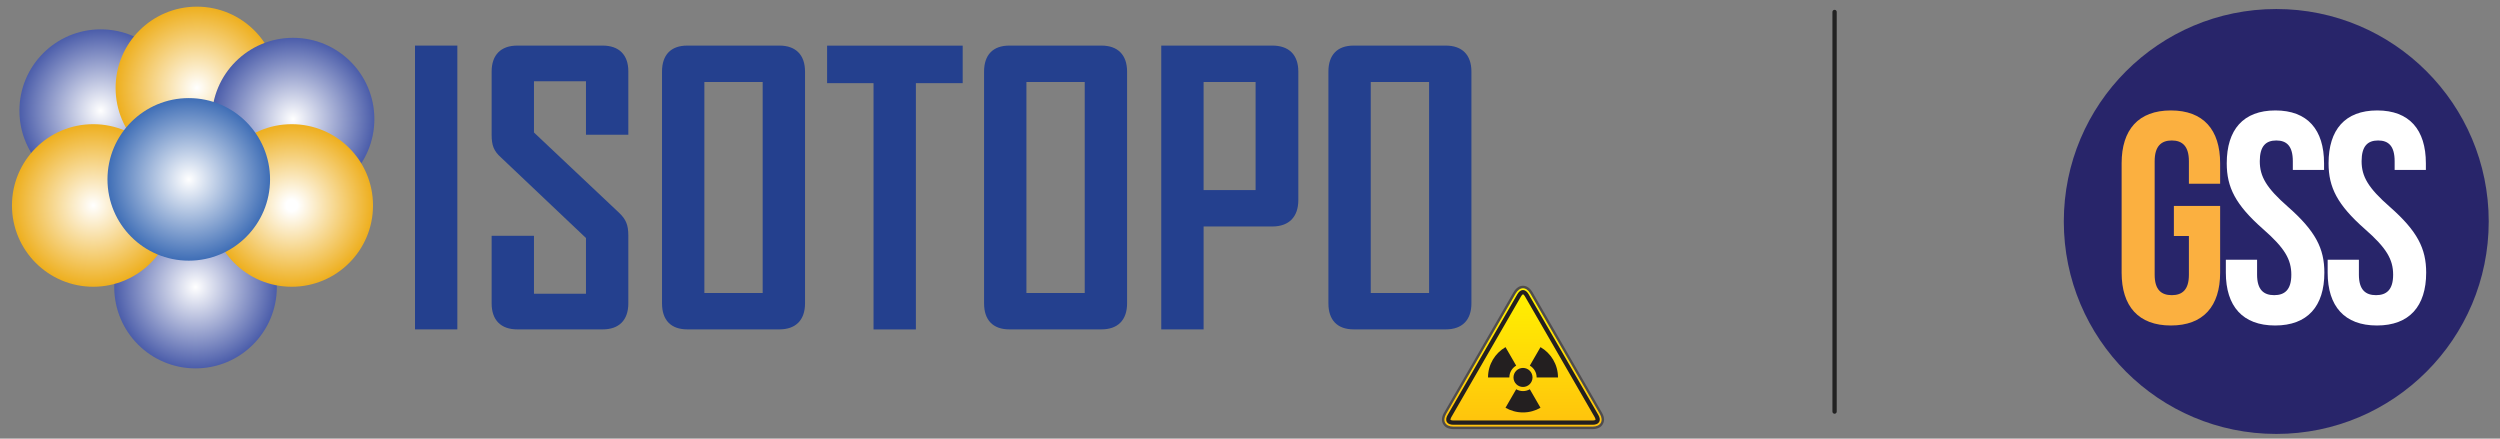
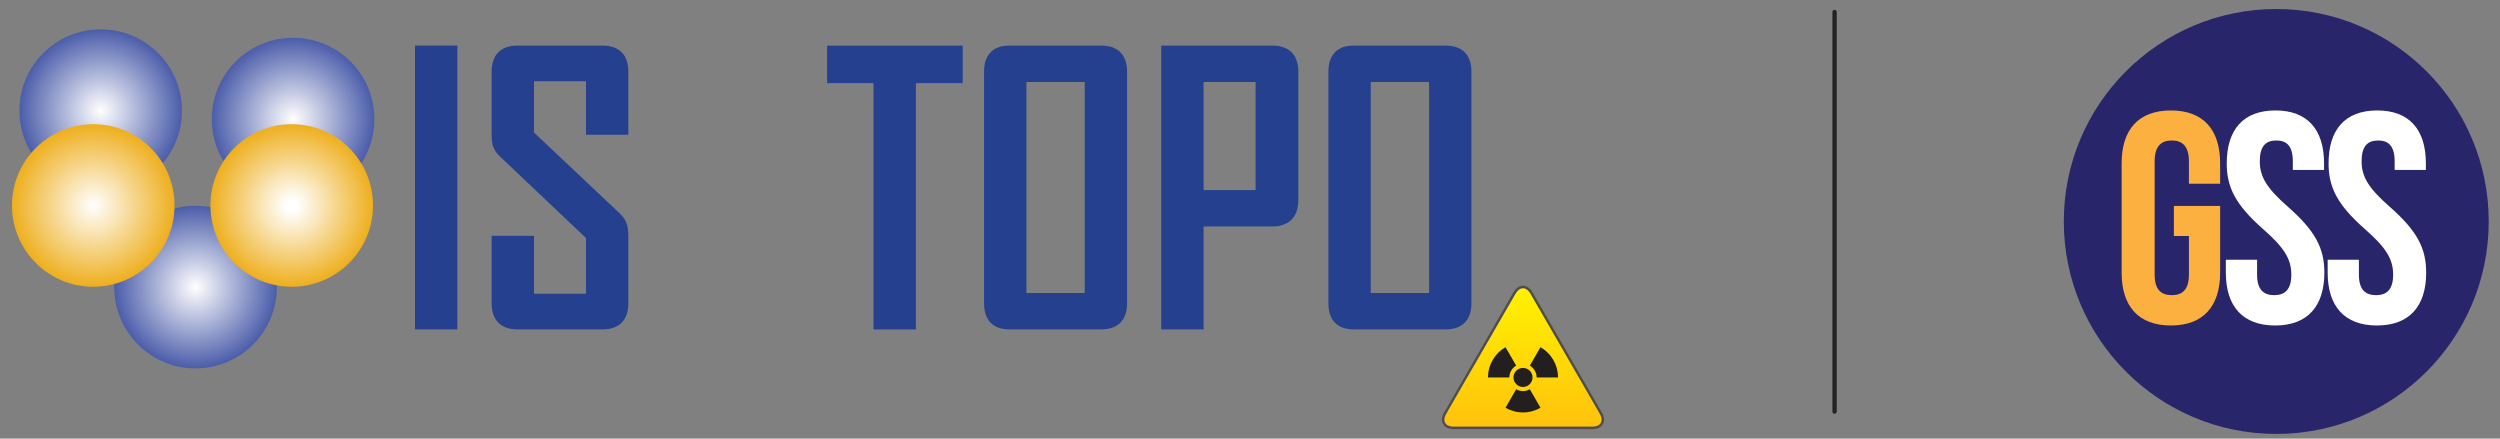
<svg xmlns="http://www.w3.org/2000/svg" width="100%" height="100%" viewBox="0 0 2052 360" version="1.1" xml:space="preserve" style="fill-rule:evenodd;clip-rule:evenodd;stroke-miterlimit:10;">
  <rect x="0" y="0" width="2052" height="360" fill="#808080" stroke="none" />
  <g transform="matrix(4.167,0,0,4.167,5.285,0.692)">
    <g transform="matrix(1,0,0,1,-3.12,-2.401)">
      <g transform="matrix(0,-16.011,16.011,0,21.688,24.028)">
        <ellipse cx="0" cy="-0" rx="1" ry="1" style="fill:url(#_Radial1);" />
      </g>
      <g transform="matrix(0,-16.011,16.011,0,40.635,19.557)">
-         <circle cx="0" cy="-0" r="1" style="fill:url(#_Radial2);" />
-       </g>
+         </g>
      <g transform="matrix(0,-16.011,16.011,0,59.581,25.694)">
        <ellipse cx="0" cy="-0" rx="1" ry="1" style="fill:url(#_Radial3);" />
      </g>
      <g transform="matrix(0,-16.012,16.012,0,40.368,58.784)">
        <ellipse cx="0" cy="-0" rx="1" ry="1" style="fill:url(#_Radial4);" />
      </g>
      <g transform="matrix(0,-16.011,16.011,0,20.22,42.706)">
        <ellipse cx="-0" cy="0" rx="1" ry="1" style="fill:url(#_Radial5);" />
      </g>
      <g transform="matrix(0,-16.011,16.011,0,59.314,42.707)">
        <circle cx="0" cy="0" r="1" style="fill:url(#_Radial6);" />
      </g>
      <g transform="matrix(0,-16.011,16.011,0,39.034,37.568)">
-         <ellipse cx="0" cy="0" rx="1" ry="1" style="fill:url(#_Radial7);" />
-       </g>
+         </g>
    </g>
    <g transform="matrix(1,0,0,1,-3.12,-3.786)">
      <g transform="matrix(1.052,0,0,1.052,-10.928,-0.657)">
        <rect x="89.853" y="12.601" width="7.929" height="53.137" style="fill:rgb(36,64,142);" />
      </g>
      <g transform="matrix(1.052,0,0,1.052,120.569,12.601)">
        <path d="M0,53.137L-15.997,53.137C-19.057,53.137 -20.796,51.398 -20.796,48.269L-20.796,35.611L-12.867,35.611L-12.867,46.46L-3.13,46.46L-3.13,36.028L-19.057,20.934C-20.378,19.752 -20.796,18.709 -20.796,16.692L-20.796,4.868C-20.796,1.738 -19.057,0 -15.997,0L0,0C3.06,0 4.799,1.738 4.799,4.799L4.799,16.692L-3.13,16.692L-3.13,6.677L-12.867,6.677L-12.867,16.275L3.06,31.297C4.381,32.55 4.799,33.593 4.799,35.611L4.799,48.269C4.799,51.398 3.06,53.137 0,53.137" style="fill:rgb(36,64,142);fill-rule:nonzero;" />
      </g>
      <g transform="matrix(1.052,0,0,1.052,-10.928,-0.657)">
-         <path d="M154.953,19.416L144.033,19.416L144.033,58.922L154.953,58.922L154.953,19.416ZM158.083,65.738L140.834,65.738C137.773,65.738 136.104,63.998 136.104,60.87L136.104,17.469C136.104,14.339 137.773,12.601 140.834,12.601L158.083,12.601C161.143,12.601 162.881,14.339 162.881,17.469L162.881,60.87C162.881,63.998 161.143,65.738 158.083,65.738" style="fill:rgb(36,64,142);fill-rule:nonzero;" />
-       </g>
+         </g>
      <g transform="matrix(1.052,0,0,1.052,182.258,61.12)">
        <path d="M0,-39.088L0,7.024L-7.929,7.024L-7.929,-39.088L-16.622,-39.088L-16.622,-46.112L8.764,-46.112L8.764,-39.088L0,-39.088Z" style="fill:rgb(36,64,142);fill-rule:nonzero;" />
      </g>
      <g transform="matrix(1.052,0,0,1.052,-10.928,-0.657)">
        <path d="M215.253,19.416L204.334,19.416L204.334,58.922L215.253,58.922L215.253,19.416ZM218.384,65.738L201.134,65.738C198.075,65.738 196.405,63.998 196.405,60.87L196.405,17.469C196.405,14.339 198.075,12.601 201.134,12.601L218.384,12.601C221.444,12.601 223.183,14.339 223.183,17.469L223.183,60.87C223.183,63.998 221.444,65.738 218.384,65.738" style="fill:rgb(36,64,142);fill-rule:nonzero;" />
      </g>
      <g transform="matrix(1.052,0,0,1.052,-10.928,-0.657)">
        <path d="M247.247,19.416L237.511,19.416L237.511,39.656L247.247,39.656L247.247,19.416ZM250.377,46.472L237.51,46.472L237.51,65.738L229.582,65.738L229.582,12.601L250.377,12.601C253.506,12.601 255.246,14.339 255.246,17.469L255.246,41.534C255.246,44.664 253.506,46.472 250.377,46.472" style="fill:rgb(36,64,142);fill-rule:nonzero;" />
      </g>
      <g transform="matrix(1.052,0,0,1.052,-10.928,-0.657)">
        <path d="M279.729,19.416L268.808,19.416L268.808,58.922L279.729,58.922L279.729,19.416ZM282.858,65.738L265.61,65.738C262.548,65.738 260.88,63.998 260.88,60.87L260.88,17.469C260.88,14.339 262.548,12.601 265.61,12.601L282.858,12.601C285.918,12.601 287.657,14.339 287.657,17.469L287.657,60.87C287.657,63.998 285.918,65.738 282.858,65.738" style="fill:rgb(36,64,142);fill-rule:nonzero;" />
      </g>
    </g>
    <g transform="matrix(0.723,0,0,0.723,154.149,43.135)">
      <g transform="matrix(0,-39.058,-39.058,0,199.968,57.02)">
        <path d="M0.955,0.066L0.114,0.551C0.085,0.568 0.057,0.57 0.035,0.557C0.012,0.544 -0,0.519 -0,0.485L-0,-0.485C-0,-0.519 0.012,-0.545 0.035,-0.557C0.057,-0.57 0.085,-0.568 0.114,-0.551L0.955,-0.066C0.984,-0.049 1,-0.026 1,-0C1,0.026 0.984,0.049 0.955,0.066Z" style="fill:url(#_Linear8);fill-rule:nonzero;" />
      </g>
      <g transform="matrix(0,-37.694,-37.694,0,199.968,56.338)">
        <path d="M0.962,0.053L0.091,0.556C0.041,0.585 0,0.561 0,0.503L0,-0.503C0,-0.561 0.041,-0.585 0.091,-0.556L0.962,-0.053C0.987,-0.038 1,-0.019 1,-0C1,0.019 0.987,0.038 0.962,0.053Z" style="fill:url(#_Linear9);fill-rule:nonzero;" />
      </g>
      <g transform="matrix(0.273,0,0,0.273,199.968,55.248)">
-         <path d="M0,-130.214C-1.232,-130.214 -2.66,-129.018 -3.817,-127.012L-73.331,-6.611C-74.488,-4.607 -74.812,-2.773 -74.195,-1.705C-73.579,-0.638 -71.829,0 -69.513,0L69.513,0C71.829,0 73.579,-0.638 74.195,-1.705C74.811,-2.773 74.488,-4.607 73.33,-6.611L3.817,-127.012C2.659,-129.018 1.232,-130.214 0,-130.214Z" style="fill:none;fill-rule:nonzero;stroke:rgb(35,31,32);stroke-width:4.28px;" />
-       </g>
+         </g>
      <g transform="matrix(0.273,0,0,0.273,198.112,47.435)">
        <path d="M0,-28.251L-10.656,-46.707C-21.091,-40.669 -28.113,-29.386 -28.113,-16.463L-6.809,-16.463C-6.809,-21.501 -4.069,-25.897 0,-28.251M20.42,-16.462L41.725,-16.462C41.725,-29.386 34.703,-40.669 24.267,-46.707L13.612,-28.251C17.681,-25.897 20.42,-21.501 20.42,-16.462M6.806,-2.848C4.325,-2.848 2.002,-3.515 -0.001,-4.674L-10.657,13.782C-5.52,16.755 0.444,18.456 6.805,18.456C13.167,18.456 19.131,16.755 24.267,13.782L13.612,-4.674C11.609,-3.515 9.286,-2.848 6.806,-2.848M6.806,-6.964C12.051,-6.964 16.304,-11.217 16.304,-16.462C16.304,-21.708 12.051,-25.961 6.806,-25.961C1.56,-25.961 -2.693,-21.708 -2.693,-16.462C-2.693,-11.217 1.56,-6.964 6.806,-6.964" style="fill:rgb(35,31,32);fill-rule:nonzero;" />
      </g>
    </g>
  </g>
  <g transform="matrix(1,0,0,1,18.818,-2.17)">
    <path d="M1487,12L1487,340" style="fill:none;stroke:rgb(34,34,34);stroke-width:3.52px;stroke-linecap:round;stroke-linejoin:round;stroke-miterlimit:1.5;" />
  </g>
  <g transform="matrix(3.664,0,0,3.664,280.247,60)">
    <g transform="matrix(0,-0.189,-0.189,0,433.436,-14.356)">
      <path d="M-251.824,-251.824C-390.902,-251.824 -503.647,-139.079 -503.647,-0.001C-503.647,139.077 -390.902,251.824 -251.824,251.824C-112.746,251.824 -0.001,139.077 -0.001,-0.001C-0.001,-139.079 -112.746,-251.824 -251.824,-251.824" style="fill:rgb(40,37,106);fill-rule:nonzero;" />
    </g>
    <g transform="matrix(0.189,0,0,0.189,384.942,-15.148)">
      <path d="M135.235,273.216L153.035,273.216L153.035,319.139C153.035,336.939 145.203,343.347 132.743,343.347C120.284,343.347 112.452,336.939 112.452,319.139L112.452,184.574C112.452,166.774 120.284,160.01 132.743,160.01C145.203,160.01 153.035,166.774 153.035,184.574L153.035,211.273L190.058,211.273L190.058,187.066C190.058,147.194 170.123,124.411 131.675,124.411C93.228,124.411 73.293,147.194 73.293,187.066L73.293,316.647C73.293,356.518 93.228,379.302 131.675,379.302C170.123,379.302 190.058,356.518 190.058,316.647L190.058,237.617L135.235,237.617L135.235,273.216Z" style="fill:rgb(251,176,64);fill-rule:nonzero;" />
      <path d="M197.89,187.066C197.89,215.545 208.214,236.193 240.965,265.028C266.597,287.456 274.429,300.984 274.429,319.139C274.429,336.939 266.597,343.347 254.137,343.347C241.677,343.347 233.846,336.939 233.846,319.139L233.846,301.34L196.822,301.34L196.822,316.647C196.822,356.518 216.758,379.302 255.205,379.302C293.652,379.302 313.588,356.518 313.588,316.647C313.588,288.168 303.264,267.52 270.513,238.685C244.881,216.257 237.05,202.729 237.05,184.574C237.05,166.774 244.169,160.01 256.629,160.01C269.089,160.01 276.209,166.774 276.209,184.574L276.209,194.898L313.232,194.898L313.232,187.066C313.232,147.194 293.652,124.411 255.561,124.411C217.47,124.411 197.89,147.194 197.89,187.066Z" style="fill:white;fill-rule:nonzero;" />
      <path d="M318.572,187.066C318.572,215.545 328.896,236.193 361.647,265.028C387.279,287.456 395.111,300.984 395.111,319.139C395.111,336.939 387.279,343.347 374.819,343.347C362.359,343.347 354.527,336.939 354.527,319.139L354.527,301.34L317.504,301.34L317.504,316.647C317.504,356.518 337.44,379.302 375.887,379.302C414.334,379.302 434.27,356.518 434.27,316.647C434.27,288.168 423.946,267.52 391.195,238.685C365.563,216.257 357.731,202.729 357.731,184.574C357.731,166.774 364.851,160.01 377.311,160.01C389.771,160.01 396.891,166.774 396.891,184.574L396.891,194.898L433.914,194.898L433.914,187.066C433.914,147.194 414.334,124.411 376.243,124.411C338.152,124.411 318.572,147.194 318.572,187.066Z" style="fill:white;fill-rule:nonzero;" />
    </g>
  </g>
  <defs>
    <radialGradient id="_Radial1" cx="0" cy="0" r="1" gradientUnits="userSpaceOnUse" gradientTransform="matrix(0,1,1,0,3.3046e-05,-3.3046e-05)">
      <stop offset="0" style="stop-color:white;stop-opacity:1" />
      <stop offset="1" style="stop-color:rgb(75,93,170);stop-opacity:1" />
    </radialGradient>
    <radialGradient id="_Radial2" cx="0" cy="0" r="1" gradientUnits="userSpaceOnUse" gradientTransform="matrix(0,1,1,0,3.28019e-05,-3.28019e-05)">
      <stop offset="0" style="stop-color:white;stop-opacity:1" />
      <stop offset="1" style="stop-color:rgb(238,175,30);stop-opacity:1" />
    </radialGradient>
    <radialGradient id="_Radial3" cx="0" cy="0" r="1" gradientUnits="userSpaceOnUse" gradientTransform="matrix(0,1,1,0,3.30523e-05,-3.30523e-05)">
      <stop offset="0" style="stop-color:white;stop-opacity:1" />
      <stop offset="1" style="stop-color:rgb(75,93,170);stop-opacity:1" />
    </radialGradient>
    <radialGradient id="_Radial4" cx="0" cy="0" r="1" gradientUnits="userSpaceOnUse" gradientTransform="matrix(0,1,1,0,3.34447e-05,-3.34447e-05)">
      <stop offset="0" style="stop-color:white;stop-opacity:1" />
      <stop offset="1" style="stop-color:rgb(75,93,170);stop-opacity:1" />
    </radialGradient>
    <radialGradient id="_Radial5" cx="0" cy="0" r="1" gradientUnits="userSpaceOnUse" gradientTransform="matrix(0,1,1,0,-2.95355e-05,2.95355e-05)">
      <stop offset="0" style="stop-color:white;stop-opacity:1" />
      <stop offset="1" style="stop-color:rgb(238,175,30);stop-opacity:1" />
    </radialGradient>
    <radialGradient id="_Radial6" cx="0" cy="0" r="1" gradientUnits="userSpaceOnUse" gradientTransform="matrix(0,1,1,0,2.16101e-06,-2.16101e-06)">
      <stop offset="0" style="stop-color:white;stop-opacity:1" />
      <stop offset="0.07" style="stop-color:white;stop-opacity:1" />
      <stop offset="1" style="stop-color:rgb(238,175,30);stop-opacity:1" />
    </radialGradient>
    <radialGradient id="_Radial7" cx="0" cy="0" r="1" gradientUnits="userSpaceOnUse" gradientTransform="matrix(0,1,1,0,2.09852e-06,-2.09852e-06)">
      <stop offset="0" style="stop-color:white;stop-opacity:1" />
      <stop offset="1" style="stop-color:rgb(63,110,182);stop-opacity:1" />
    </radialGradient>
    <linearGradient id="_Linear8" x1="0" y1="0" x2="1" y2="0" gradientUnits="userSpaceOnUse" gradientTransform="matrix(1,0,0,-1,0,-8.76724e-06)">
      <stop offset="0" style="stop-color:rgb(79,76,77);stop-opacity:1" />
      <stop offset="1" style="stop-color:rgb(79,76,77);stop-opacity:1" />
    </linearGradient>
    <linearGradient id="_Linear9" x1="0" y1="0" x2="1" y2="0" gradientUnits="userSpaceOnUse" gradientTransform="matrix(1,0,0,-1,0,-3.06336e-06)">
      <stop offset="0" style="stop-color:rgb(255,194,13);stop-opacity:1" />
      <stop offset="1" style="stop-color:rgb(255,242,0);stop-opacity:1" />
    </linearGradient>
  </defs>
</svg>